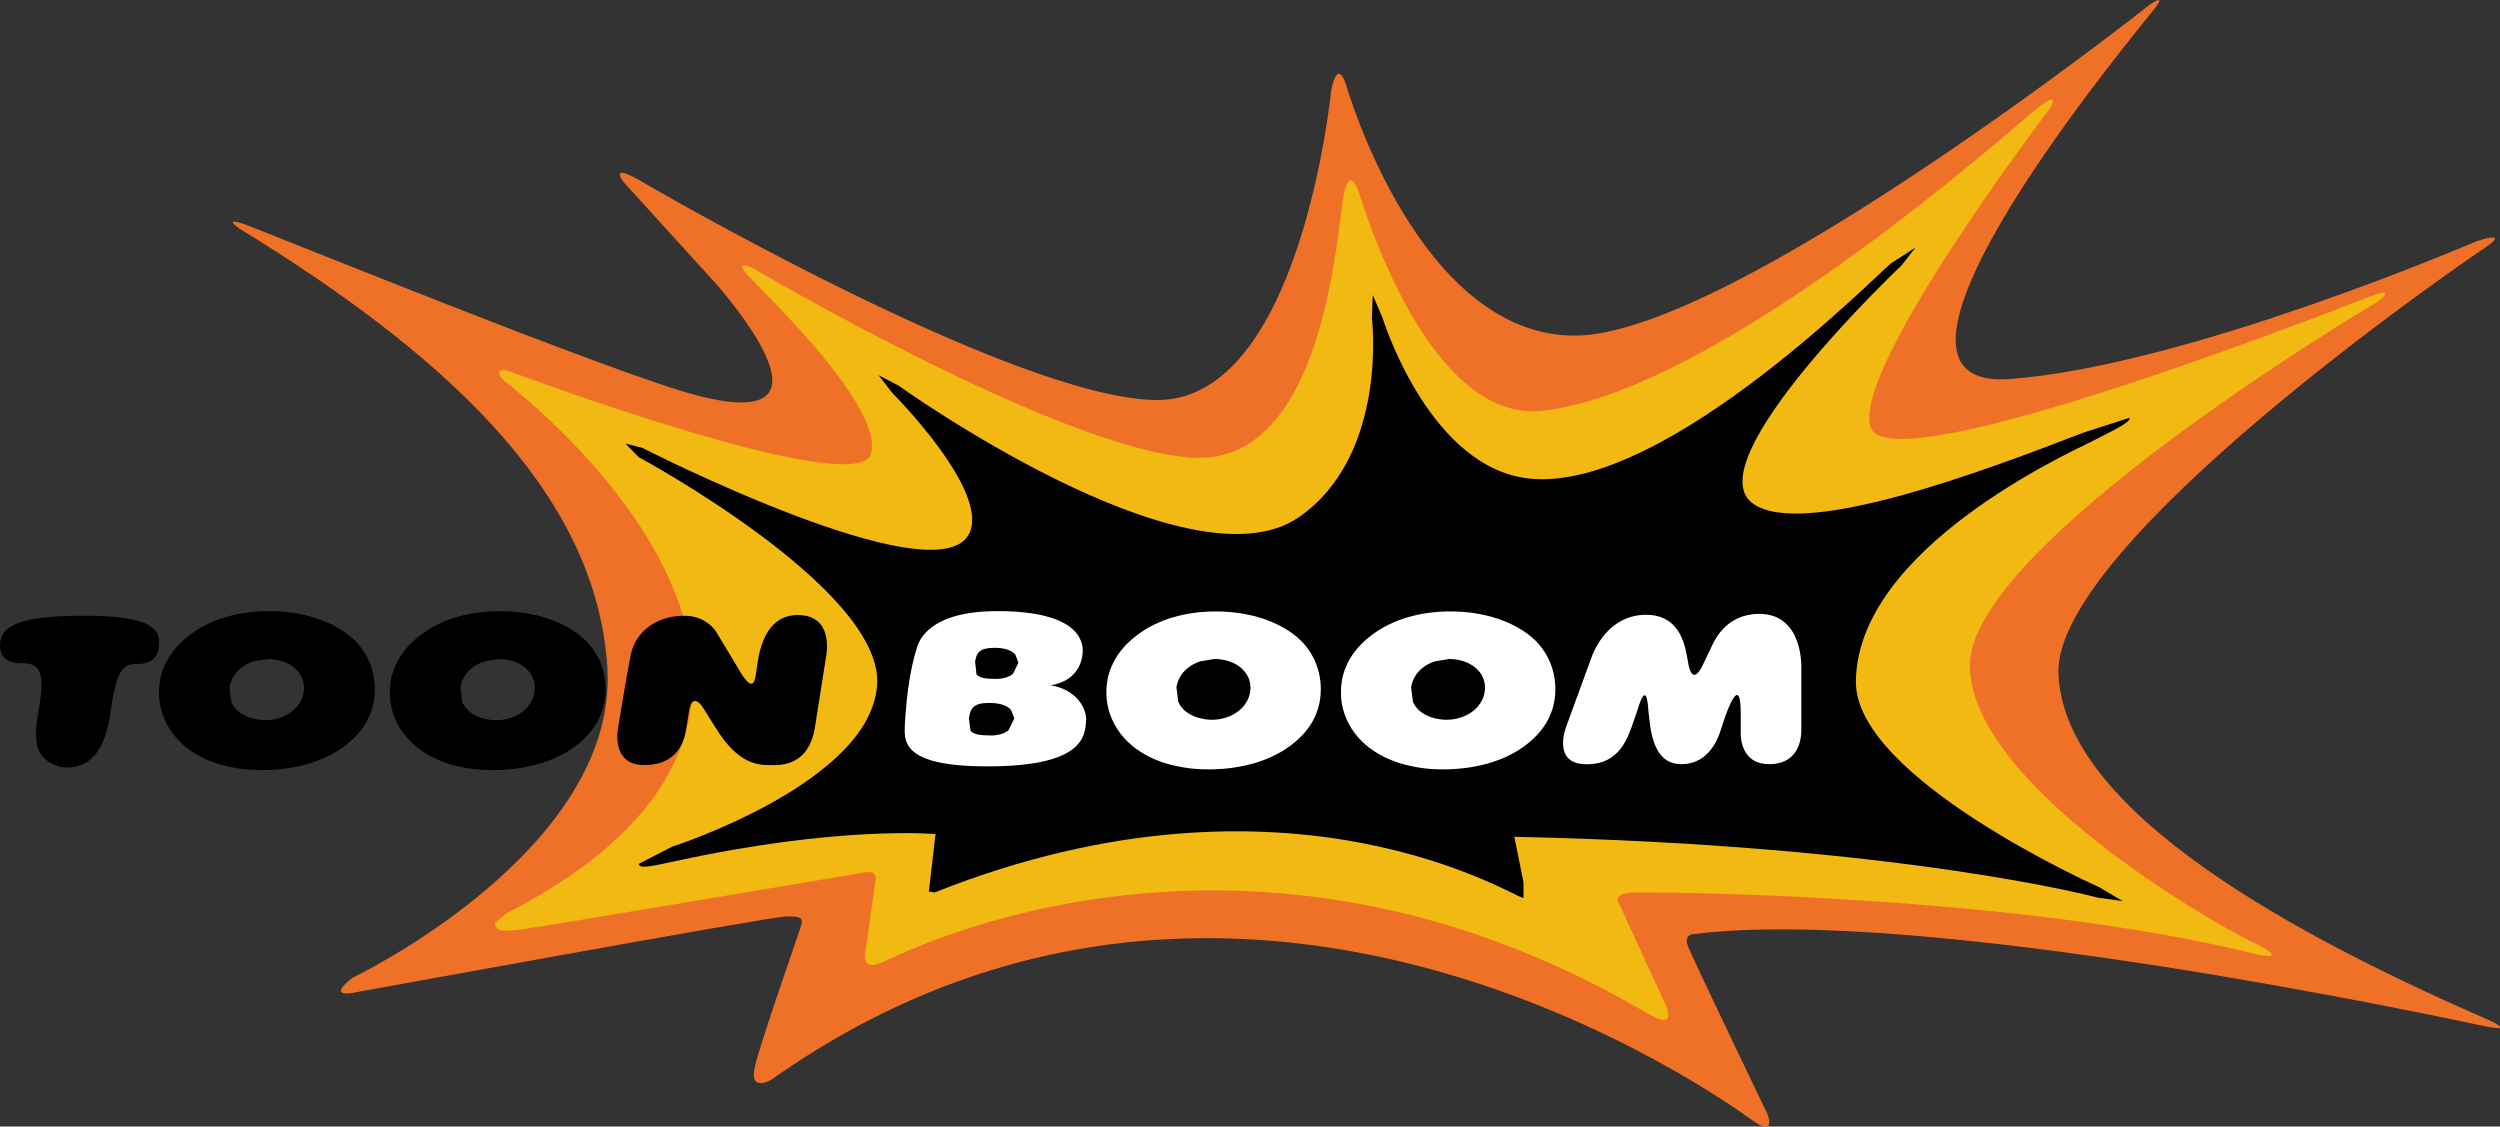
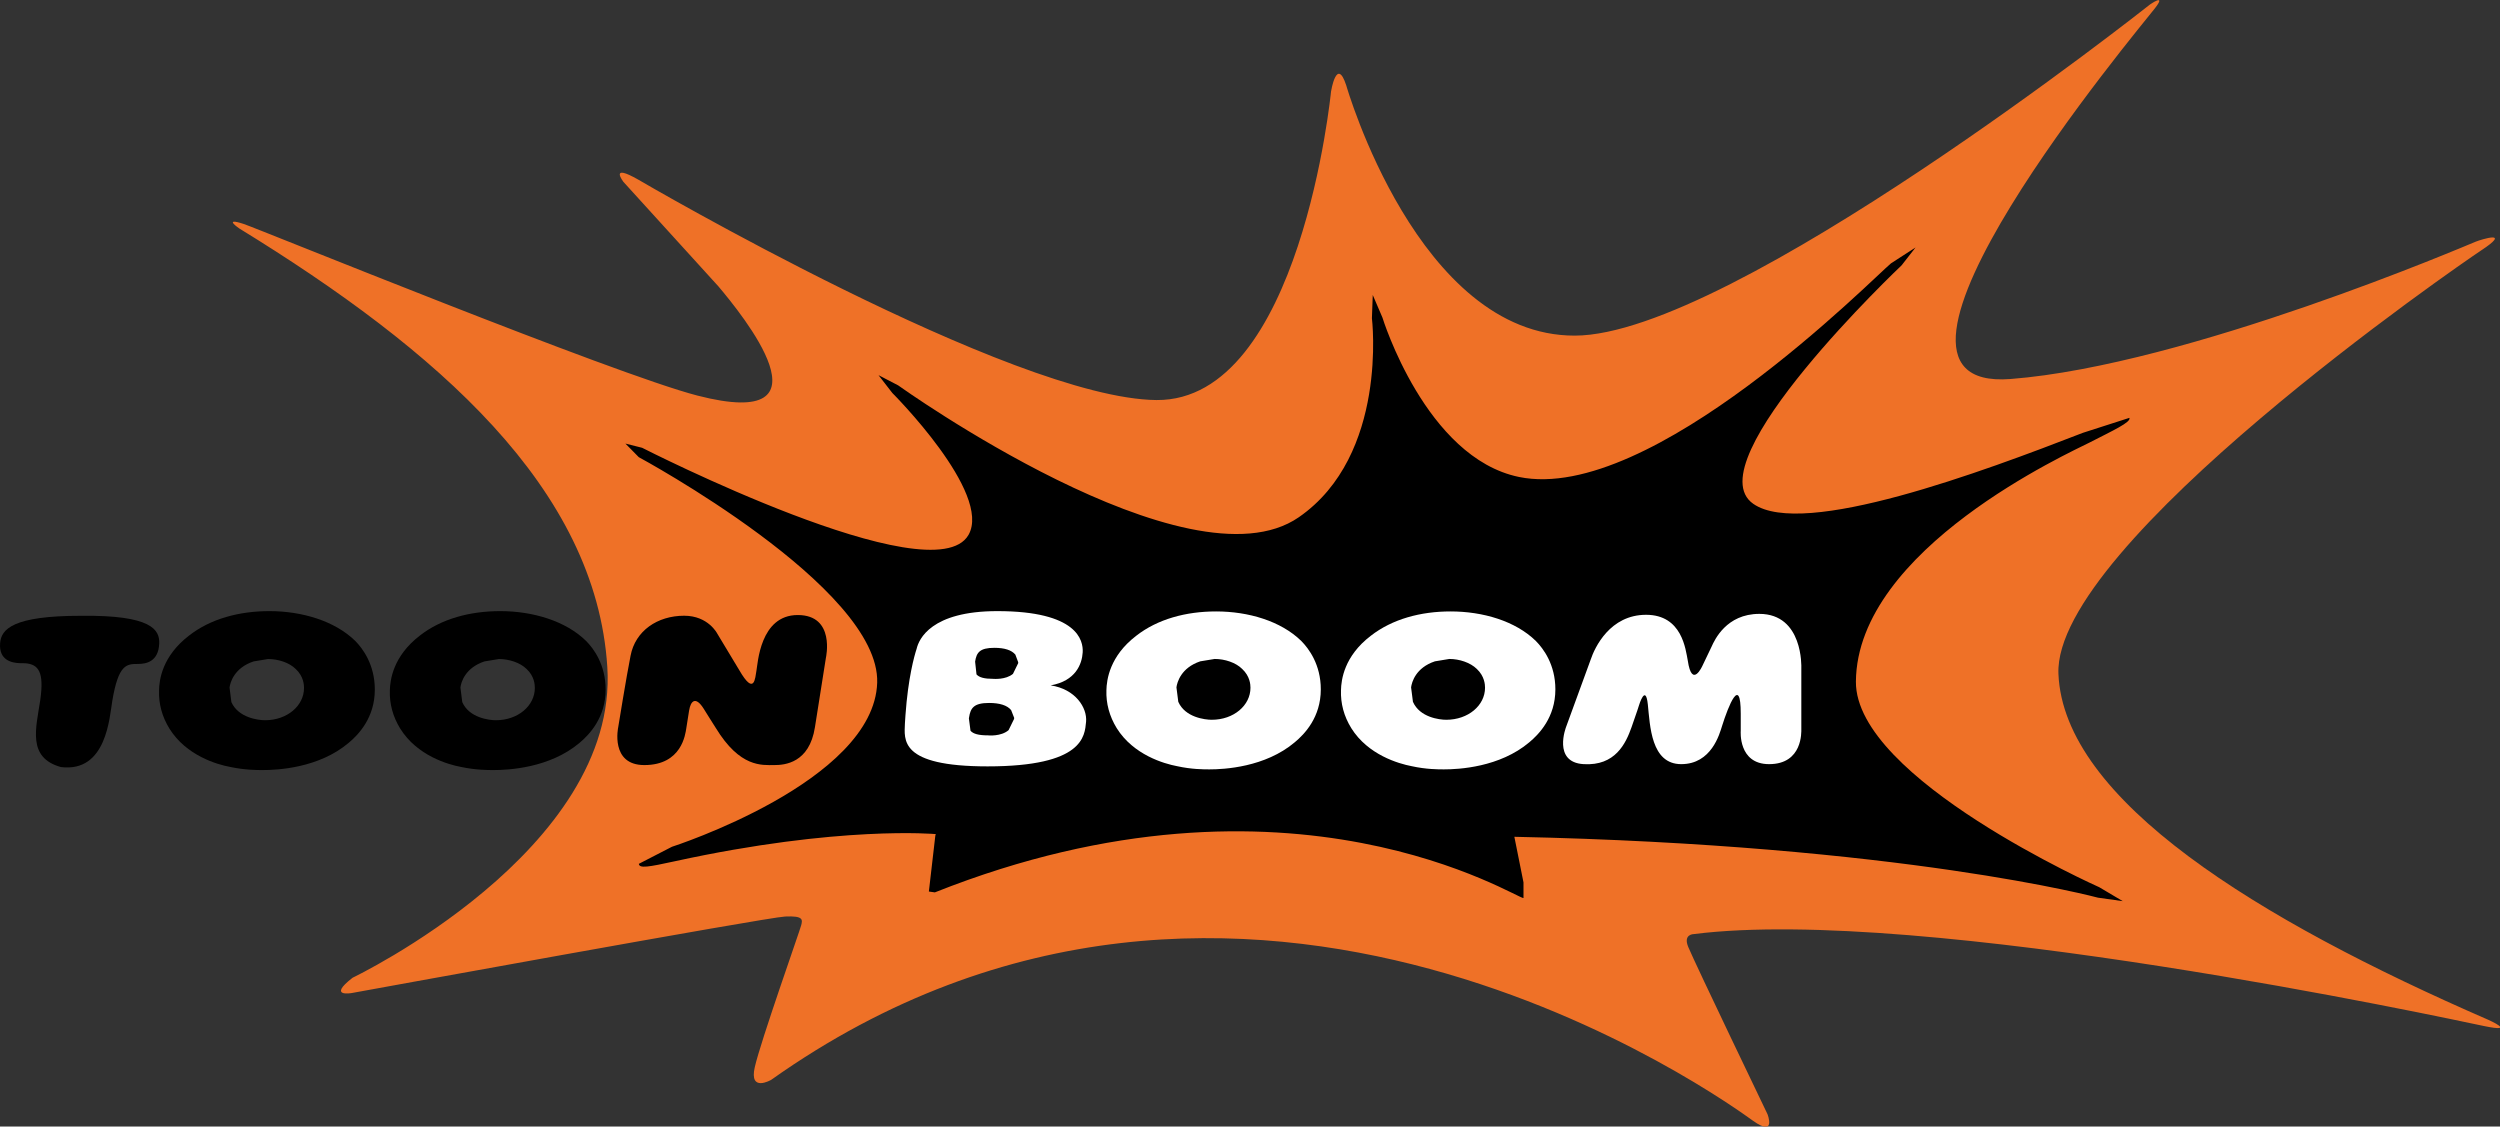
<svg xmlns="http://www.w3.org/2000/svg" version="1.1" width="300" height="135.186" id="svg191">
  <rect width="100%" height="100%" fill="#333333" stroke="none" />
  <defs id="defs193" />
  <g transform="translate(-167.832,-393.594)" id="layer1">
    <g transform="matrix(1.088,0,0,1.088,157.231,233.325)" id="g134">
      <g transform="matrix(8.469,0,0,-8.469,36.145,172.509)" id="g5506">
        <path d="M 0,0 C 0,0 -0.223,0.15 0.054,0.06 0.228,0.004 4.892,-1.9 5.966,-2.176 7.801,-2.649 6.537,-1.108 6.239,-0.754 L 5.001,0.608 c 0,0 -0.191,0.249 0.198,0.026 0,0 4.869,-2.852 6.745,-2.868 1.877,-0.015 2.273,4.018 2.273,4.018 0,0 0.074,0.461 0.198,0.08 0,0 0.935,-3.263 2.977,-3.259 2.043,0.003 7.49,4.312 7.49,4.312 0,0 0.225,0.157 0.064,-0.05 -0.193,-0.25 -4.183,-5.006 -1.88,-4.827 2.302,0.178 5.976,1.756 6.057,1.788 0.071,0.029 0.483,0.157 0.07,-0.115 -0.258,-0.17 -5.572,-3.828 -5.503,-5.513 0.068,-1.64 2.58,-3.193 5.6,-4.506 0,0 0.385,-0.172 -0.059,-0.08 -0.483,0.101 -7.31,1.574 -10.291,1.197 0,0 -0.142,0 -0.07,-0.17 0.103,-0.244 1.031,-2.175 1.031,-2.175 0,0 0.119,-0.304 -0.187,-0.087 -0.306,0.217 -6.655,4.879 -12.788,0.534 0,0 -0.29,-0.169 -0.214,0.164 0.075,0.334 0.586,1.774 0.605,1.85 0.019,0.075 0.026,0.123 -0.208,0.113 -0.234,-0.009 -5.642,-0.996 -5.642,-0.996 0,0 -0.329,-0.062 0.008,0.199 0,0 3.468,1.657 3.317,4.044 C 4.645,-3.383 2.576,-1.582 0,0" id="path5508" style="fill:#ef7127;fill-opacity:1;fill-rule:nonzero;stroke:none" />
      </g>
      <g transform="matrix(8.469,0,0,-8.469,65.642,248.017)" id="g5510">
-         <path d="m 0,0 c 5.482,2.813 -0.048,6.943 -0.048,6.943 -0.162,0.193 0.1,0.107 0.1,0.107 0,0 4.521,-1.691 4.691,-1.066 C 4.914,6.609 3.301,8.12 3.127,8.32 2.952,8.518 3.205,8.399 3.205,8.399 c 0,0 4.059,-2.396 5.751,-2.469 1.692,-0.071 1.852,2.934 1.939,3.403 0.087,0.467 0.216,0.005 0.216,0.005 0.057,-0.151 0.891,-2.957 2.374,-2.796 2.309,0.249 6.194,3.74 6.447,3.94 0.32,0.25 0.176,0.012 0.147,-0.026 0,0 -2.601,-3.412 -2.313,-4.139 0.287,-0.728 6.155,1.582 6.465,1.699 0.468,0.177 0.092,-0.079 0.092,-0.079 -0.152,-0.088 -5.269,-3.148 -5.269,-4.708 0,-1.558 3.189,-3.37 3.655,-3.594 0.577,-0.278 0.076,-0.171 0.076,-0.171 C 19.677,0.242 15.11,0.272 14.721,0.27 14.387,0.268 14.478,0.141 14.478,0.141 c 0,0 0.404,-0.886 0.59,-1.282 0.187,-0.398 -0.145,-0.2 -0.145,-0.2 L 14.79,-1.268 C 9.614,1.739 5.222,-0.49 4.9,-0.636 c -0.285,-0.129 -0.233,0.1 -0.233,0.1 0,0 0.107,0.791 0.135,0.961 0.023,0.138 -0.129,0.107 -0.129,0.107 0,0 -4.431,-0.748 -4.568,-0.756 -0.137,-0.005 -0.241,-0.028 -0.262,0.094 L 0,0" id="path5512" style="fill:#f3b913;fill-opacity:1;fill-rule:nonzero;stroke:none" />
-       </g>
+         </g>
      <g transform="matrix(8.469,0,0,-8.469,239.473,195.044)" id="g5514" style="fill:#000000">
        <path d="M 0,0 0.606,0.195 C 0.63,0.138 0.389,0.029 0.094,-0.123 c -0.259,-0.133 -3.036,-1.385 -3.05,-3.117 -0.009,-1.264 3.17,-2.678 3.17,-2.678 l 0.305,-0.181 -0.322,0.045 c 0,0 -2.547,0.687 -7.601,0.793 l 0.119,-0.594 0,-0.203 c -0.052,-0.035 -3.017,1.921 -7.666,0.073 l -0.078,0.011 0.084,0.727 0.006,0.021 c 0,0 -1.251,0.116 -3.4,-0.354 -0.344,-0.075 -0.461,-0.096 -0.467,-0.033 l 0.431,0.222 c 0,0 2.631,0.846 2.673,2.136 0.041,1.242 -3.105,2.938 -3.105,2.938 l -0.174,0.177 0.218,-0.055 c 0,0 3.789,-1.934 4.25,-1.135 0.312,0.546 -0.992,1.849 -0.992,1.849 l -0.18,0.232 0.256,-0.133 c 0,0 3.782,-2.709 5.217,-1.718 1.171,0.809 0.953,2.592 0.953,2.592 l 0.011,0.303 0.126,-0.294 c 0,0 0.562,-1.826 1.779,-2.076 1.721,-0.353 4.611,2.591 4.844,2.782 l 0.32,0.207 -0.182,-0.233 c 0,0 -2.711,-2.564 -1.931,-3.106 C -3.641,-1.379 -1.302,-0.505 0,0" id="path5516" style="fill:#000000;fill-opacity:1;fill-rule:nonzero;stroke:none" />
      </g>
      <g transform="matrix(8.469,0,0,-8.469,51.084,223.364)" id="g5518" style="fill:#000000">
        <path d="m 0,0 c 0,0.325 -0.157,0.535 -0.255,0.634 -0.268,0.262 -0.697,0.388 -1.117,0.388 -0.394,0 -0.766,-0.099 -1.048,-0.319 -0.349,-0.268 -0.388,-0.577 -0.39,-0.714 -0.006,-0.173 0.039,-0.341 0.135,-0.497 0.219,-0.352 0.621,-0.468 0.79,-0.499 0.192,-0.041 0.351,-0.041 0.426,-0.041 0.19,0 0.729,0.025 1.119,0.355 C -0.213,-0.587 0,-0.367 0,0 m -0.922,0.021 c 0,-0.231 -0.219,-0.42 -0.507,-0.42 -0.09,0 -0.348,0.032 -0.439,0.236 l -0.024,0.19 c 0.009,0.067 0.061,0.256 0.313,0.34 l 0.188,0.031 c 0.133,0 0.277,-0.046 0.361,-0.13 0.102,-0.095 0.108,-0.205 0.108,-0.247" id="path5520" style="fill:#000000;fill-opacity:1;fill-rule:nonzero;stroke:none" />
      </g>
      <g transform="matrix(8.469,0,0,-8.469,76.541,223.364)" id="g5522" style="fill:#000000">
        <path d="m 0,0 c 0,0.325 -0.156,0.535 -0.255,0.634 -0.267,0.262 -0.697,0.388 -1.117,0.388 -0.394,0 -0.766,-0.099 -1.048,-0.319 -0.348,-0.268 -0.387,-0.577 -0.39,-0.714 -0.006,-0.173 0.039,-0.341 0.135,-0.497 0.219,-0.352 0.622,-0.468 0.79,-0.499 0.192,-0.041 0.351,-0.041 0.426,-0.041 0.189,0 0.73,0.025 1.12,0.355 C -0.213,-0.587 0,-0.367 0,0 m -0.922,0.021 c 0,-0.231 -0.219,-0.42 -0.507,-0.42 -0.09,0 -0.349,0.032 -0.438,0.236 l -0.024,0.19 c 0.008,0.067 0.06,0.256 0.313,0.34 l 0.188,0.031 c 0.132,0 0.276,-0.046 0.361,-0.13 0.102,-0.095 0.107,-0.205 0.107,-0.247" id="path5524" style="fill:#000000;fill-opacity:1;fill-rule:nonzero;stroke:none" />
      </g>
      <g transform="matrix(8.469,0,0,-8.469,18.691,215.225)" id="g5526" style="fill:#000000">
        <path d="m 0,0 c -0.888,0.001 -1.041,-0.174 -1.055,-0.356 -0.018,-0.224 0.153,-0.258 0.259,-0.261 l 0.068,-0.001 c 0.176,-0.014 0.247,-0.116 0.196,-0.478 -0.053,-0.361 -0.176,-0.751 0.269,-0.874 0.596,-0.074 0.633,0.655 0.669,0.863 0.08,0.477 0.186,0.48 0.335,0.48 0.104,0 0.266,0.028 0.276,0.265 C 1.025,-0.182 0.918,0.011 0,0" id="path5528" style="fill:#000000;fill-opacity:1;fill-rule:nonzero;stroke:none" />
      </g>
      <g transform="matrix(8.469,0,0,-8.469,97.73,215.141)" id="g5530" style="fill:#000000">
        <path d="m 0,0 c -0.493,0 -0.52,-0.637 -0.538,-0.726 -0.017,-0.09 -0.024,-0.337 -0.224,0.009 l -0.286,0.475 c 0,0 -0.117,0.233 -0.431,0.233 -0.349,0 -0.636,-0.197 -0.698,-0.52 -0.055,-0.276 -0.161,-0.932 -0.161,-0.932 0,0 -0.108,-0.493 0.34,-0.493 0.49,0 0.534,0.406 0.546,0.475 0.012,0.083 0.017,0.114 0.037,0.234 0.021,0.131 0.086,0.189 0.189,0.027 l 0.085,-0.136 0.074,-0.117 c 0.316,-0.518 0.601,-0.483 0.763,-0.483 0.132,0 0.455,0.025 0.528,0.493 0.069,0.44 0.143,0.905 0.143,0.905 C 0.367,-0.556 0.493,0 0,0" id="path5532" style="fill:#000000;fill-opacity:1;fill-rule:nonzero;stroke:none" />
      </g>
      <g transform="matrix(8.469,0,0,-8.469,155.42,223.339)" id="g5534">
        <path d="M 0,0 C 0,0.323 -0.156,0.531 -0.254,0.63 -0.52,0.891 -0.946,1.015 -1.363,1.015 -1.754,1.015 -2.125,0.916 -2.405,0.697 -2.75,0.432 -2.789,0.125 -2.792,-0.011 -2.798,-0.183 -2.753,-0.35 -2.658,-0.505 -2.44,-0.854 -2.041,-0.968 -1.873,-1 c 0.19,-0.042 0.348,-0.042 0.423,-0.042 0.187,0 0.725,0.026 1.112,0.354 C -0.212,-0.583 0,-0.365 0,0 m -0.916,0.021 c 0,-0.23 -0.218,-0.417 -0.504,-0.417 -0.089,0 -0.347,0.031 -0.436,0.234 L -1.88,0.026 c 0.009,0.067 0.06,0.255 0.31,0.339 l 0.188,0.031 c 0.132,0 0.275,-0.047 0.358,-0.13 0.102,-0.095 0.108,-0.204 0.108,-0.245" id="path5536" style="fill:#ffffff;fill-opacity:1;fill-rule:nonzero;stroke:none" />
      </g>
      <g transform="matrix(8.469,0,0,-8.469,181.292,223.339)" id="g5538">
        <path d="m 0,0 c 0,0.323 -0.156,0.531 -0.254,0.63 -0.266,0.261 -0.692,0.385 -1.11,0.385 -0.39,0 -0.76,-0.099 -1.041,-0.318 -0.346,-0.265 -0.384,-0.572 -0.387,-0.708 -0.006,-0.172 0.038,-0.339 0.134,-0.494 0.218,-0.349 0.618,-0.463 0.785,-0.495 0.19,-0.042 0.348,-0.042 0.422,-0.042 0.189,0 0.726,0.026 1.113,0.354 C -0.213,-0.583 0,-0.365 0,0 m -0.916,0.021 c 0,-0.23 -0.219,-0.417 -0.505,-0.417 -0.089,0 -0.345,0.031 -0.434,0.234 l -0.024,0.188 c 0.009,0.067 0.059,0.255 0.31,0.339 l 0.188,0.031 c 0.131,0 0.273,-0.047 0.358,-0.13 0.101,-0.095 0.107,-0.204 0.107,-0.245" id="path5540" style="fill:#ffffff;fill-opacity:1;fill-rule:nonzero;stroke:none" />
      </g>
      <g transform="matrix(8.469,0,0,-8.469,182.478,227.471)" id="g5542">
        <path d="m 0,0 c 0,0 -0.181,-0.462 0.228,-0.486 0.412,-0.025 0.549,0.269 0.624,0.481 0.075,0.211 0.097,0.285 0.097,0.285 0,0 0.086,0.287 0.115,0.012 0.029,-0.275 0.04,-0.778 0.435,-0.778 0.395,0 0.499,0.394 0.532,0.498 0.082,0.261 0.243,0.667 0.243,0.16 l 0,-0.224 c 0,0 -0.036,-0.434 0.369,-0.434 0.44,0 0.42,0.423 0.42,0.457 l 0,0.8 c 0,0 0.028,0.7 -0.547,0.7 -0.43,0 -0.583,-0.342 -0.62,-0.423 -0.053,-0.112 -0.12,-0.251 -0.12,-0.251 0,0 -0.137,-0.31 -0.192,0.067 C 1.556,1.007 1.511,1.459 1.041,1.459 0.572,1.459 0.373,1.035 0.32,0.876" id="path5544" style="fill:#ffffff;fill-opacity:1;fill-rule:nonzero;stroke:none" />
      </g>
      <g transform="matrix(8.469,0,0,-8.469,122.044,220.451)" id="g5546">
        <path d="M 0,0 0,-0.003 0,0.001 0,0 m -0.561,0.02 0.018,-0.166 c 0.035,-0.04 0.103,-0.058 0.217,-0.058 0.004,0 0.163,-0.015 0.258,0.065 L 0,0 0,0.013 -0.037,0.112 C -0.086,0.17 -0.177,0.2 -0.31,0.2 -0.5,0.2 -0.543,0.139 -0.561,0.02 m 0.507,-0.747 0,-0.002 0,0.003 0,-0.001 m -0.586,0.02 -0.002,-0.013 0.021,-0.16 c 0.036,-0.041 0.106,-0.06 0.227,-0.06 0.004,-0.001 0.171,-0.017 0.269,0.068 l 0.071,0.145 0.002,0.014 -0.04,0.102 c -0.051,0.062 -0.148,0.093 -0.287,0.093 -0.197,0 -0.242,-0.064 -0.261,-0.189 m 1.524,-0.057 c -0.018,-0.184 -0.031,-0.58 -1.283,-0.58 -1.156,0 -1.083,0.349 -1.076,0.563 l 0.007,0.105 c 0.034,0.482 0.115,0.772 0.145,0.862 0.029,0.126 0.187,0.492 1.051,0.492 1.046,0 1.121,-0.383 1.112,-0.537 -0.009,-0.153 -0.092,-0.373 -0.417,-0.43 0.321,-0.048 0.478,-0.29 0.461,-0.475" id="path5548" style="fill:#ffffff;fill-opacity:1;fill-rule:nonzero;stroke:none" />
      </g>
    </g>
  </g>
</svg>